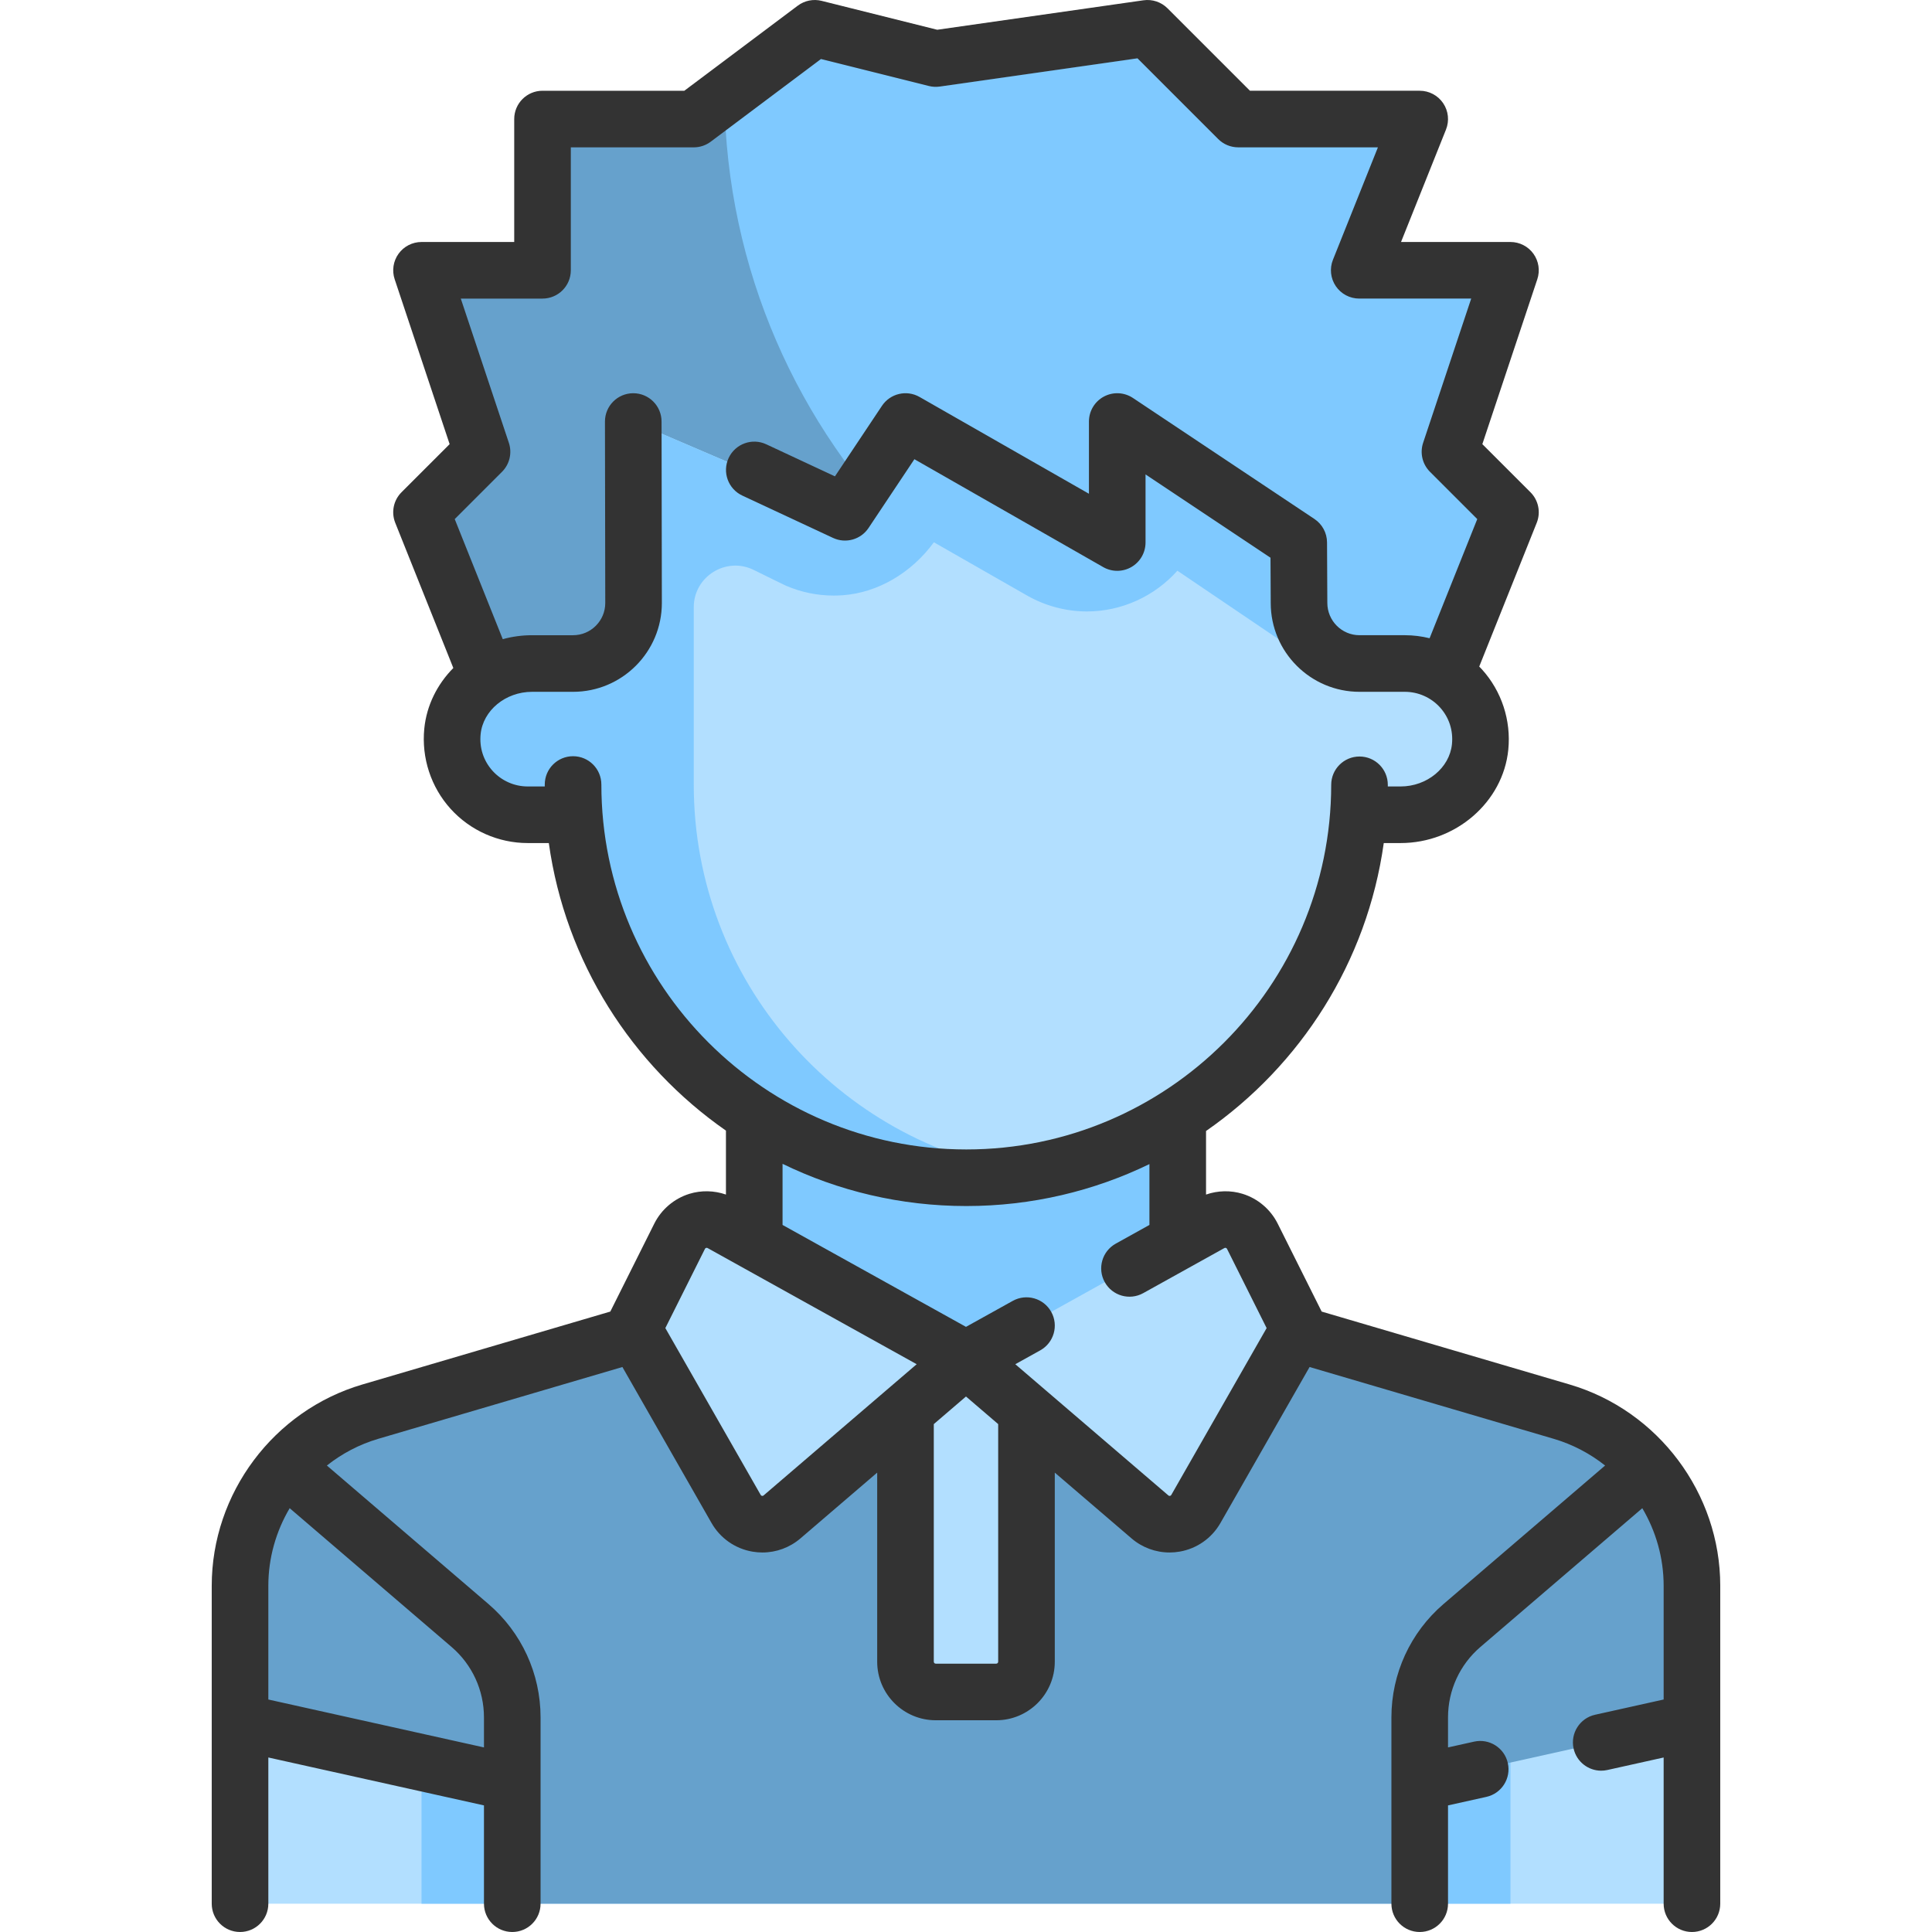
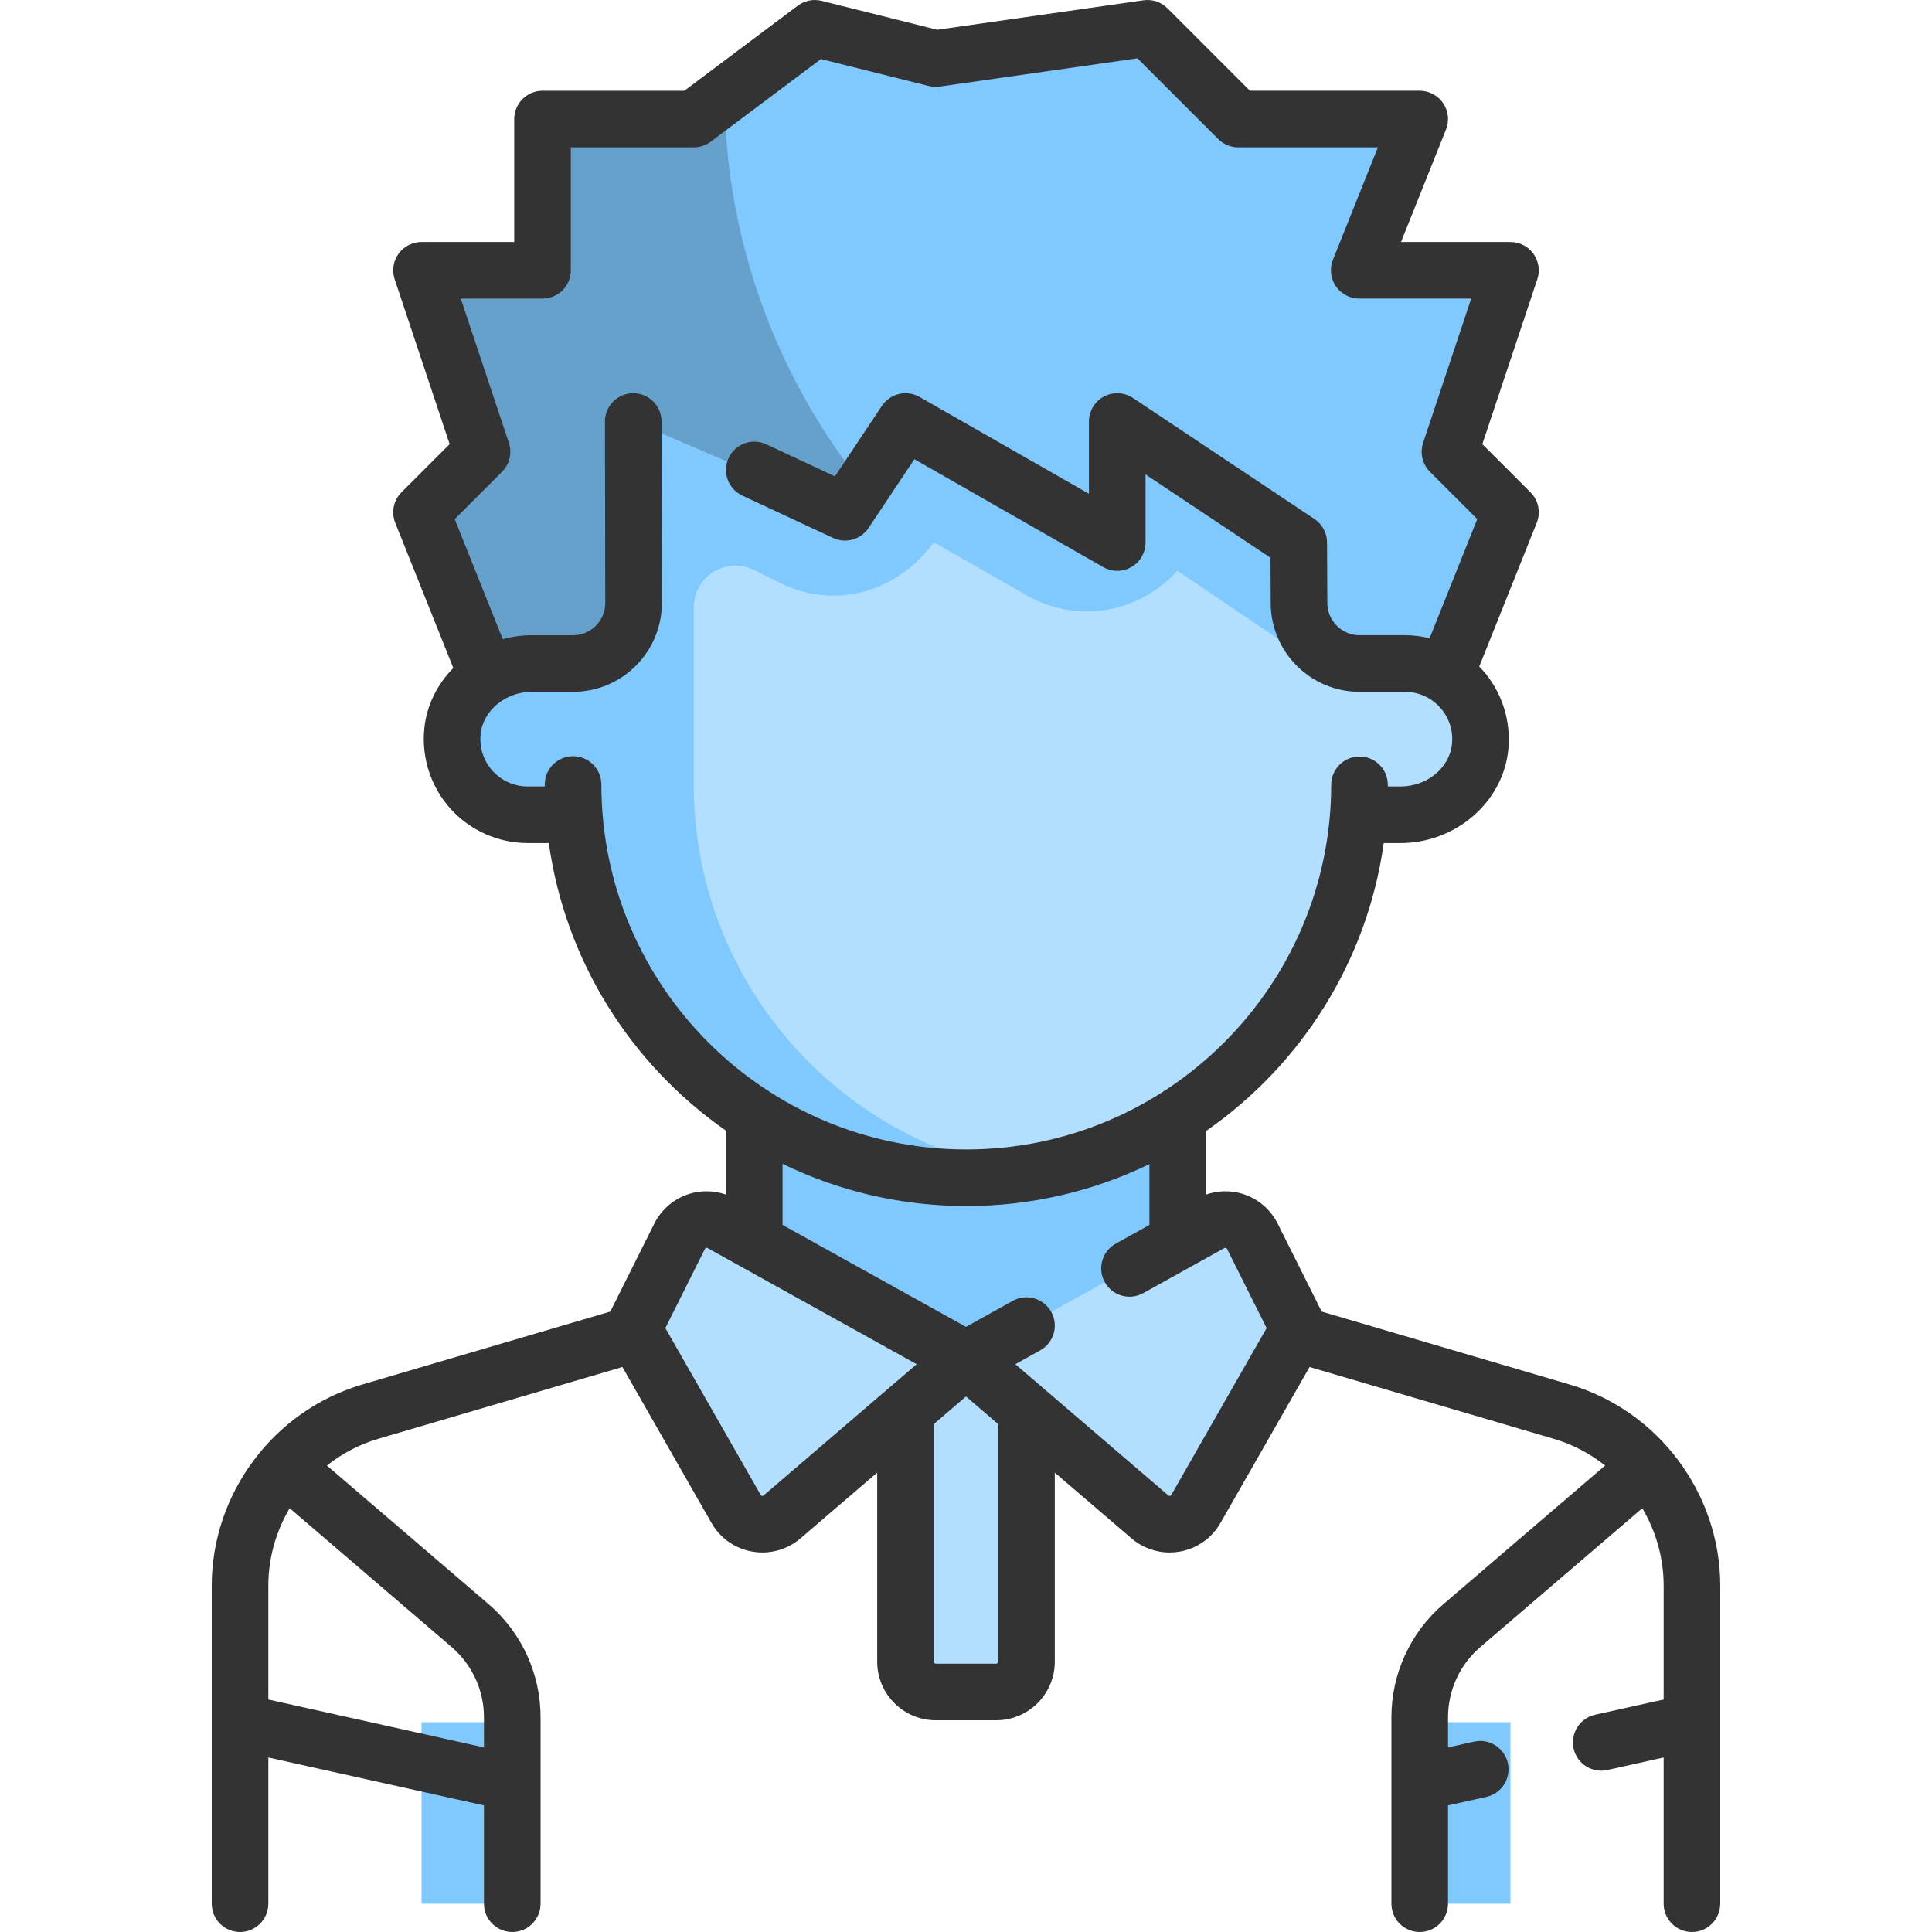
<svg xmlns="http://www.w3.org/2000/svg" width="100%" height="100%" viewBox="0 0 512 512" version="1.1" xml:space="preserve" style="fill-rule:evenodd;clip-rule:evenodd;stroke-linejoin:round;stroke-miterlimit:1.414;">
-   <path d="M413.86,374.371l-84.486,-24.849c-10.235,-3.01 -17.263,-12.403 -17.263,-23.071l0,-46.402l-112.226,0l0,46.402c0,10.668 -7.028,20.061 -17.263,23.071l-84.486,24.848c-20.469,6.02 -34.525,24.806 -34.525,46.142l0,83.988l384.774,0l0,-83.988c0,-21.335 -14.056,-40.121 -34.525,-46.141Z" style="fill:#b2dfff;fill-rule:nonzero;" />
  <g>
    <rect x="199.888" y="280.049" width="112.23" height="88.18" style="fill:#7fc9ff;" />
    <rect x="111.708" y="456.4" width="24.05" height="48.1" style="fill:#7fc9ff;" />
    <rect x="376.238" y="456.4" width="24.05" height="48.1" style="fill:#7fc9ff;" />
  </g>
-   <path d="M413.86,374.371l-84.486,-24.85l-73.376,10.689l-73.376,-10.688l-84.486,24.85c-20.469,6.02 -34.525,24.806 -34.525,46.142l0,35.891l72.145,16.032l0,32.063l240.484,0l0,-32.065l72.145,-16.032l0,-35.891c0,-21.335 -14.056,-40.121 -34.525,-46.141Z" style="fill:#66a1cc;fill-rule:nonzero;" />
  <path d="M264.014,448.387l-16.032,0c-4.427,0 -8.016,-3.589 -8.016,-8.016l0,-80.161l32.065,0l0,80.161c-0.001,4.427 -3.59,8.016 -8.017,8.016Z" style="fill:#b2dfff;fill-rule:nonzero;" />
  <path d="M400.288,71.629l-40.08,0l16.032,-40.08l-48.097,0l-24.048,-24.049l-56.113,8.016l-32.064,-8.016l-32.065,24.049l-40.081,0l0,40.08l-32.064,0l16.032,48.097l-16.032,16.032l24.048,64.129l240.484,0l24.048,-64.129l-16.032,-16.032l16.032,-48.097Z" style="fill:#7fc9ff;fill-rule:nonzero;" />
  <path d="M360.208,191.871c-92.319,0 -167.195,-74.337 -168.241,-166.408l-8.113,6.085l-40.081,0l0,40.081l-32.065,0l16.032,48.097l-16.032,16.032l24.048,64.129l240.484,0l3.463,-9.233c-6.406,0.74 -12.891,1.217 -19.495,1.217Z" style="fill:#66a1cc;fill-rule:nonzero;" />
  <path d="M372.232,175.839l-12.024,0c-8.854,0 -16.032,-7.178 -16.032,-16.032l0,-16.032l-48.097,-32.065l0,18.251c0,6.155 -6.649,10.014 -11.994,6.96l-44.119,-25.211l-12.334,18.501c-2.144,3.215 -6.276,4.444 -9.828,2.921l-49.983,-21.422l0,48.097c0,8.854 -7.178,16.032 -16.032,16.032l-10.88,0c-10.482,0 -20.035,7.542 -21.08,17.972c-1.202,11.996 8.186,22.109 19.936,22.109l12.429,0c4.106,53.796 48.958,96.194 103.805,96.194c54.847,0 99.699,-42.398 103.805,-96.194l11.287,0c10.483,0 20.035,-7.543 21.079,-17.974c1.199,-11.996 -8.188,-22.107 -19.938,-22.107Z" style="fill:#b2dfff;fill-rule:nonzero;" />
  <path d="M350.469,172.457c-3.806,-2.929 -6.294,-7.476 -6.294,-12.65l0,-16.032l-48.097,-32.065l0,18.251c0,0.769 -0.104,1.503 -0.296,2.191c-0.769,2.756 -2.953,4.791 -5.554,5.532c-0.652,0.185 -1.328,0.29 -2.016,0.304c-1.374,0.028 -2.792,-0.303 -4.127,-1.067l-44.12,-25.211l-12.334,18.5c-1.123,1.685 -2.8,2.785 -4.645,3.268c-1.677,0.439 -3.491,0.378 -5.182,-0.346l-49.983,-21.422l0,48.097c0,1.107 -0.113,2.188 -0.326,3.231c-1.281,6.263 -6.214,11.194 -12.475,12.475c-1.043,0.214 -2.124,0.326 -3.231,0.326l-10.88,0c-10.484,0 -20.039,7.544 -21.081,17.976c-1.199,11.994 8.188,22.105 19.937,22.105l12.429,0c4.106,53.796 48.958,96.194 103.805,96.194c5.484,0 10.83,-0.534 16.083,-1.35c-49.946,-7.709 -88.228,-50.754 -88.228,-102.859l0,-46.977c0,-8.157 8.562,-13.487 15.885,-9.895c4.313,2.117 7.965,3.936 8.557,4.189c4.05,1.736 8.301,2.609 12.667,2.609c0.78,0 1.563,-0.027 2.349,-0.084c9.278,-0.666 18.208,-5.877 24.18,-14.036l24.661,14.092c4.851,2.772 10.348,4.237 15.897,4.237c9.255,0 17.965,-4.056 23.973,-10.795l37.122,25.125c0.379,-1.329 0.822,-2.633 1.324,-3.913Z" style="fill:#7fc9ff;fill-rule:nonzero;" />
  <g>
    <path d="M207.25,401.993l48.748,-41.784l-64.827,-36.015c-3.99,-2.216 -9.022,-0.66 -11.063,3.422l-10.369,20.739c-1.199,2.397 -1.12,5.235 0.21,7.562l25.124,43.966c2.497,4.372 8.356,5.387 12.177,2.11Z" style="fill:#b2dfff;fill-rule:nonzero;" />
    <path d="M304.747,401.993l-48.749,-41.784l64.827,-36.015c3.99,-2.216 9.022,-0.66 11.063,3.422l10.369,20.739c1.199,2.397 1.12,5.235 -0.21,7.562l-25.124,43.966c-2.497,4.372 -8.355,5.387 -12.176,2.11Z" style="fill:#b2dfff;fill-rule:nonzero;" />
  </g>
  <path d="M455.885,420.246c0,-24.493 -16.411,-46.427 -39.909,-53.338l-65.722,-19.33l-11.658,-23.316c-1.883,-3.766 -5.27,-6.639 -9.292,-7.884c-3.172,-0.981 -6.584,-0.887 -9.692,0.192l0,-16.844c25.055,-17.394 42.693,-44.763 47.099,-76.308l4.457,0c14.618,0 27.156,-10.861 28.544,-24.728c0.778,-7.771 -1.764,-15.529 -6.974,-21.286c-0.236,-0.26 -0.481,-0.51 -0.726,-0.761l15.24,-38.102c1.114,-2.785 0.461,-5.967 -1.66,-8.089l-12.755,-12.752l14.566,-43.7c0.763,-2.287 0.379,-4.802 -1.031,-6.758c-1.409,-1.955 -3.673,-3.114 -6.084,-3.114l-29.002,0l11.918,-29.795c0.924,-2.311 0.642,-4.929 -0.753,-6.99c-1.396,-2.061 -3.723,-3.295 -6.211,-3.295l-44.99,0l-21.851,-21.851c-1.67,-1.669 -4.031,-2.455 -6.364,-2.121l-54.659,7.809l-30.639,-7.66c-2.191,-0.546 -4.512,-0.078 -6.319,1.276l-30.064,22.549l-37.58,0c-4.143,0 -7.5,3.357 -7.5,7.5l0,32.58l-24.566,0c-2.411,0 -4.675,1.159 -6.084,3.114c-1.41,1.956 -1.794,4.471 -1.031,6.758l14.566,43.699l-12.755,12.754c-2.121,2.122 -2.774,5.304 -1.66,8.089l15.393,38.483c-4.239,4.289 -7.073,9.864 -7.691,16.037c-0.778,7.771 1.763,15.531 6.973,21.289c5.213,5.762 12.658,9.066 20.426,9.066l5.598,0c4.394,31.489 21.965,58.813 46.942,76.209l0,16.942c-3.108,-1.079 -6.52,-1.172 -9.692,-0.192c-4.022,1.245 -7.409,4.118 -9.292,7.884l-11.658,23.316l-65.722,19.33c-23.498,6.911 -39.909,28.845 -39.909,53.338l0,84.254c0,4.143 3.357,7.5 7.5,7.5c4.143,0 7.5,-3.357 7.5,-7.5l0,-38.747l57.145,12.699l0,26.048c0,4.143 3.357,7.5 7.5,7.5c4.143,0 7.5,-3.357 7.5,-7.5l0,-49.382c0,-11.564 -5.036,-22.514 -13.816,-30.039l-42.814,-36.698c3.98,-3.154 8.577,-5.596 13.628,-7.082l64.689,-19.026l23.618,41.332c2.303,4.032 6.248,6.799 10.822,7.592c0.89,0.154 1.781,0.229 2.668,0.229c3.672,0 7.24,-1.303 10.08,-3.737l20.335,-17.43l0,50.113c0,8.556 6.96,15.516 15.516,15.516l16.033,0c8.556,0 15.516,-6.96 15.516,-15.516l0,-50.113l20.335,17.43c2.841,2.435 6.408,3.737 10.08,3.737c0.886,0 1.778,-0.075 2.668,-0.229c4.574,-0.793 8.52,-3.56 10.821,-7.591l23.619,-41.333l64.689,19.026c5.051,1.486 9.648,3.927 13.628,7.082l-42.814,36.698c-8.78,7.525 -13.816,18.475 -13.816,30.039l0,49.382c0,4.143 3.357,7.5 7.5,7.5c4.143,0 7.5,-3.357 7.5,-7.5l0,-26.048l10.16,-2.258c4.044,-0.898 6.593,-4.905 5.694,-8.948c-0.897,-4.044 -4.905,-6.596 -8.948,-5.694l-6.906,1.535l0,-7.968c0,-7.18 3.127,-13.978 8.578,-18.65l42.91,-36.78c3.608,6.108 5.657,13.172 5.657,20.559l0,30.141l-18.172,4.038c-4.043,0.898 -6.593,4.904 -5.694,8.948c0.776,3.496 3.876,5.875 7.314,5.875c0.538,0 1.086,-0.059 1.634,-0.181l14.918,-3.315l0,38.746c0,4.143 3.357,7.5 7.5,7.5c4.143,0 7.5,-3.357 7.5,-7.5l0,-84.254l-0.002,0Zm-327.629,34.872l0,7.968l-57.145,-12.699l0,-30.141c0,-7.386 2.048,-14.451 5.657,-20.559l42.91,36.78c5.451,4.674 8.578,11.472 8.578,18.651Zm31.112,-247.214c0,-4.143 -3.357,-7.5 -7.5,-7.5c-4.143,0 -7.5,3.357 -7.5,7.5l0,0.516l-4.523,0c-3.537,0 -6.928,-1.506 -9.303,-4.131c-2.406,-2.659 -3.532,-6.114 -3.17,-9.729c0.63,-6.292 6.612,-11.221 13.618,-11.221l10.878,0c12.976,0 23.532,-10.557 23.532,-23.545l-0.08,-48.097c-0.007,-4.138 -3.363,-7.487 -7.5,-7.487c-0.004,0 -0.009,0 -0.013,0c-4.142,0.007 -7.494,3.37 -7.487,7.513l0.08,48.084c0,4.705 -3.827,8.532 -8.532,8.532l-10.878,0c-2.673,0 -5.275,0.367 -7.754,1.045l-12.728,-31.82l12.536,-12.535c2.009,-2.009 2.71,-4.98 1.812,-7.676l-12.742,-38.225l21.659,0c4.143,0 7.5,-3.357 7.5,-7.5l0,-32.58l32.58,0c1.623,0 3.202,-0.526 4.5,-1.5l29.209,-21.907l28.601,7.151c0.942,0.234 1.921,0.283 2.88,0.148l52.401,-7.486l21.396,21.397c1.407,1.406 3.314,2.196 5.304,2.196l37.019,0l-11.918,29.795c-0.924,2.311 -0.642,4.929 0.753,6.99c1.396,2.061 3.723,3.295 6.211,3.295l29.675,0l-12.742,38.225c-0.898,2.695 -0.197,5.667 1.812,7.676l12.536,12.535l-12.631,31.576c-2.126,-0.522 -4.321,-0.802 -6.545,-0.802l-12.025,0c-4.705,0 -8.532,-3.827 -8.532,-8.569l-0.079,-16.032c-0.013,-2.494 -1.265,-4.819 -3.34,-6.203l-48.097,-32.064c-2.302,-1.535 -5.261,-1.677 -7.699,-0.372c-2.438,1.305 -3.961,3.847 -3.961,6.612l0,19.141l-44.893,-25.652c-3.423,-1.956 -7.773,-0.929 -9.961,2.352l-12.459,18.688l-18.2,-8.494c-3.754,-1.754 -8.217,-0.13 -9.968,3.624c-1.752,3.754 -0.129,8.217 3.624,9.968l24.039,11.219c3.359,1.568 7.356,0.446 9.412,-2.636l12.149,-18.223l50.035,28.591c2.319,1.328 5.172,1.318 7.485,-0.025c2.313,-1.342 3.735,-3.813 3.735,-6.486l0,-18.051l33.116,22.078l0.06,12.005c0,12.976 10.557,23.532 23.532,23.532l12.025,0c3.537,0 6.928,1.506 9.303,4.131c2.406,2.659 3.532,6.113 3.17,9.728c-0.63,6.293 -6.611,11.222 -13.618,11.222l-3.383,0l0,-0.438c0,-4.141 -3.356,-7.498 -7.497,-7.5c-0.001,0 -0.002,0 -0.003,0c-4.14,0 -7.497,3.354 -7.5,7.494c-0.039,53.287 -43.421,96.639 -96.706,96.639c-53.326,-0.002 -96.71,-43.386 -96.71,-96.712Zm43.001,188.395c-0.051,0.044 -0.182,0.157 -0.425,0.117c-0.238,-0.042 -0.322,-0.189 -0.359,-0.253l-25.262,-44.207l10.493,-20.985c0.024,-0.049 0.099,-0.197 0.309,-0.263c0.213,-0.063 0.357,0.017 0.404,0.043l55.403,30.779l-40.563,34.769Zm62.161,44.072c0,0.284 -0.231,0.516 -0.516,0.516l-16.033,0c-0.284,0 -0.516,-0.231 -0.516,-0.516l0,-62.97l8.532,-7.313l8.532,7.313l0,62.97l0.001,0Zm45.88,-44.206c-0.036,0.063 -0.12,0.21 -0.358,0.252c-0.241,0.04 -0.374,-0.073 -0.425,-0.117l-40.563,-34.769l6.612,-3.673c3.62,-2.012 4.925,-6.578 2.914,-10.199c-2.012,-3.62 -6.579,-4.924 -10.199,-2.914l-12.393,6.885l-48.613,-27.008l0,-16.194c14.726,7.162 31.248,11.185 48.693,11.185c17.381,0 33.847,-3.998 48.533,-11.115l0,16.124l-8.926,4.959c-3.621,2.012 -4.925,6.578 -2.913,10.199c2.011,3.621 6.576,4.928 10.198,2.913l21.496,-11.941c0.047,-0.026 0.193,-0.107 0.404,-0.043c0.21,0.065 0.284,0.214 0.309,0.263l10.493,20.985l-25.262,44.208Z" style="fill:#333;fill-rule:nonzero;" />
</svg>